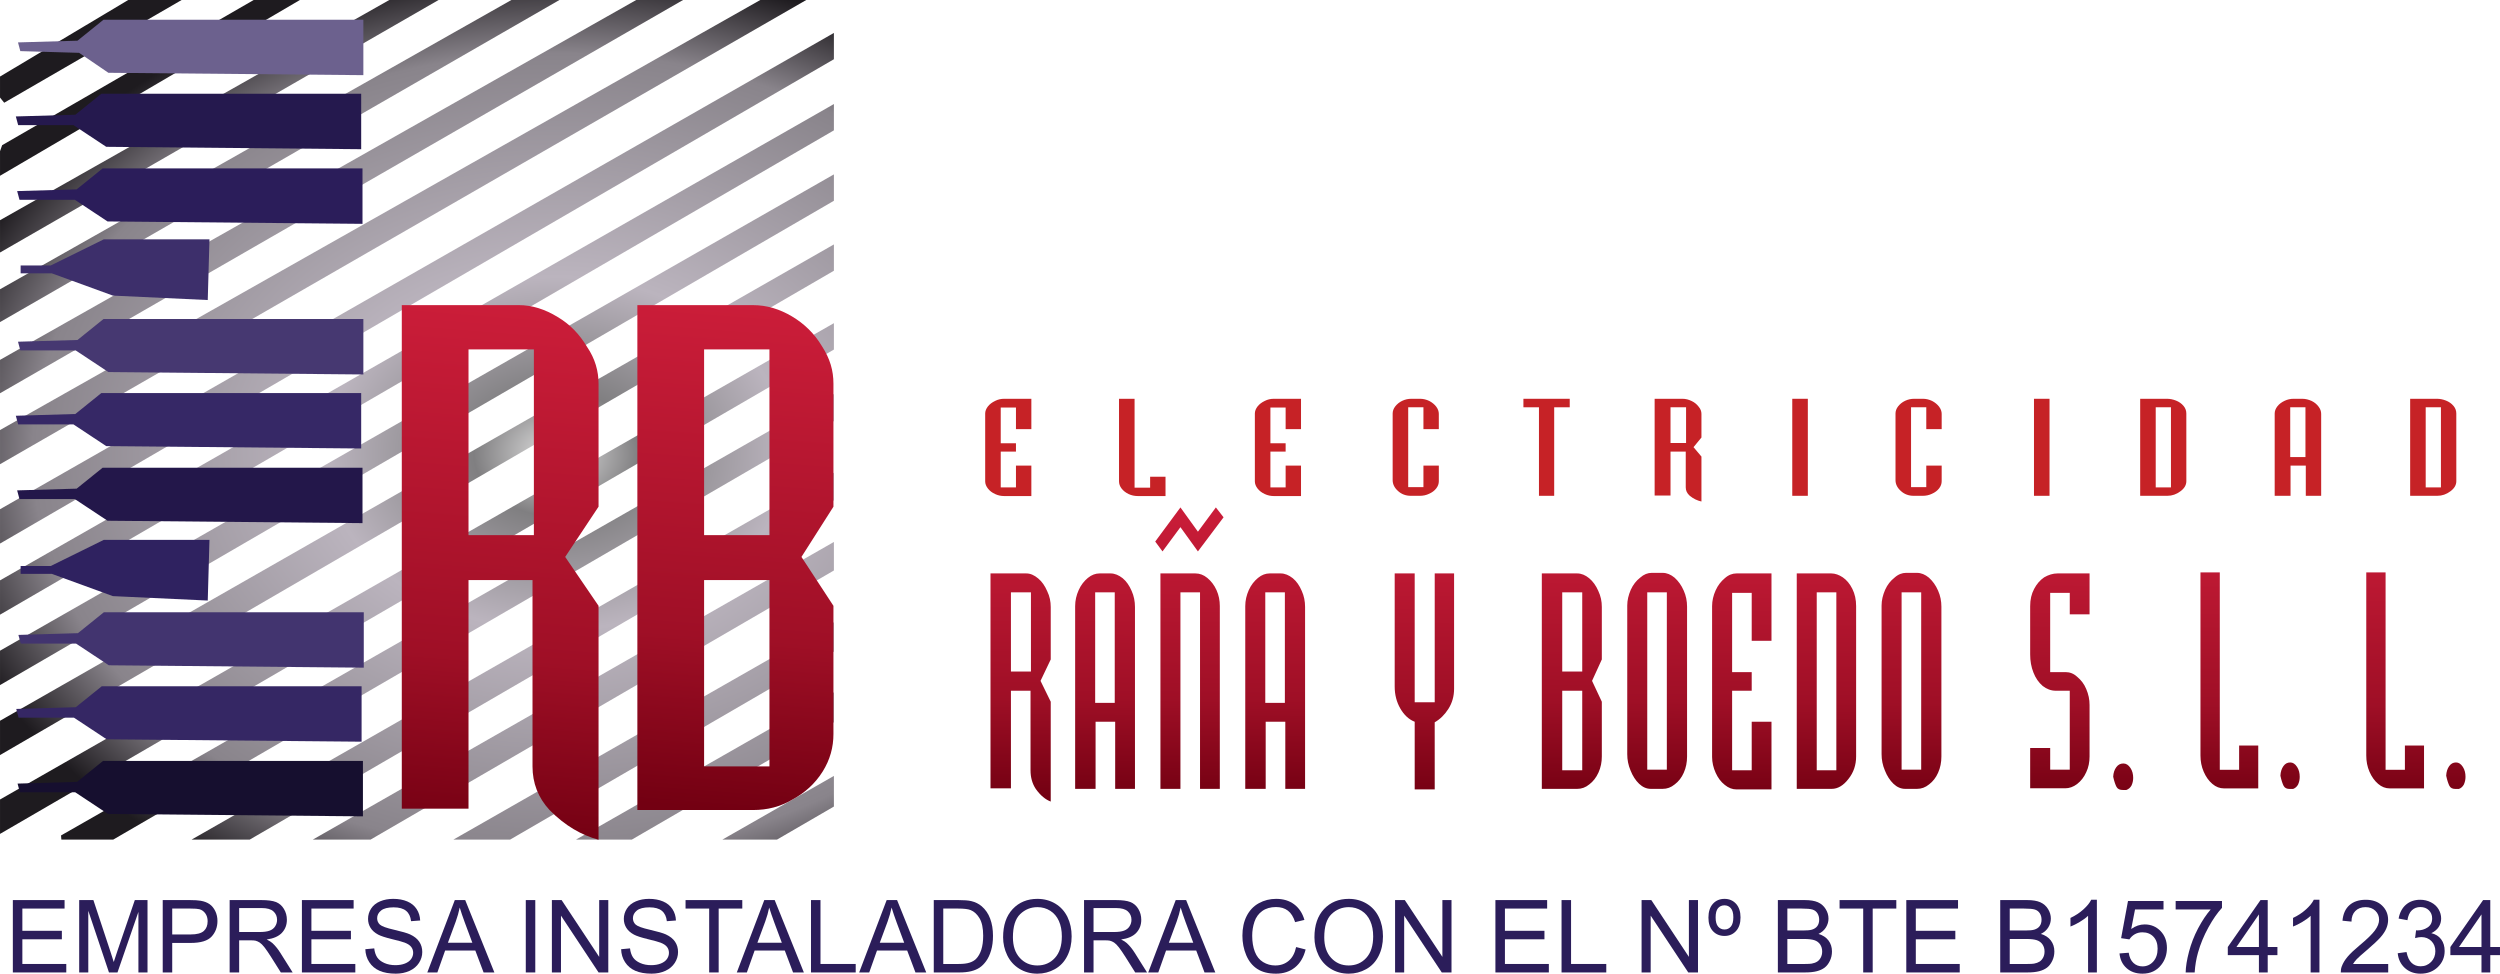
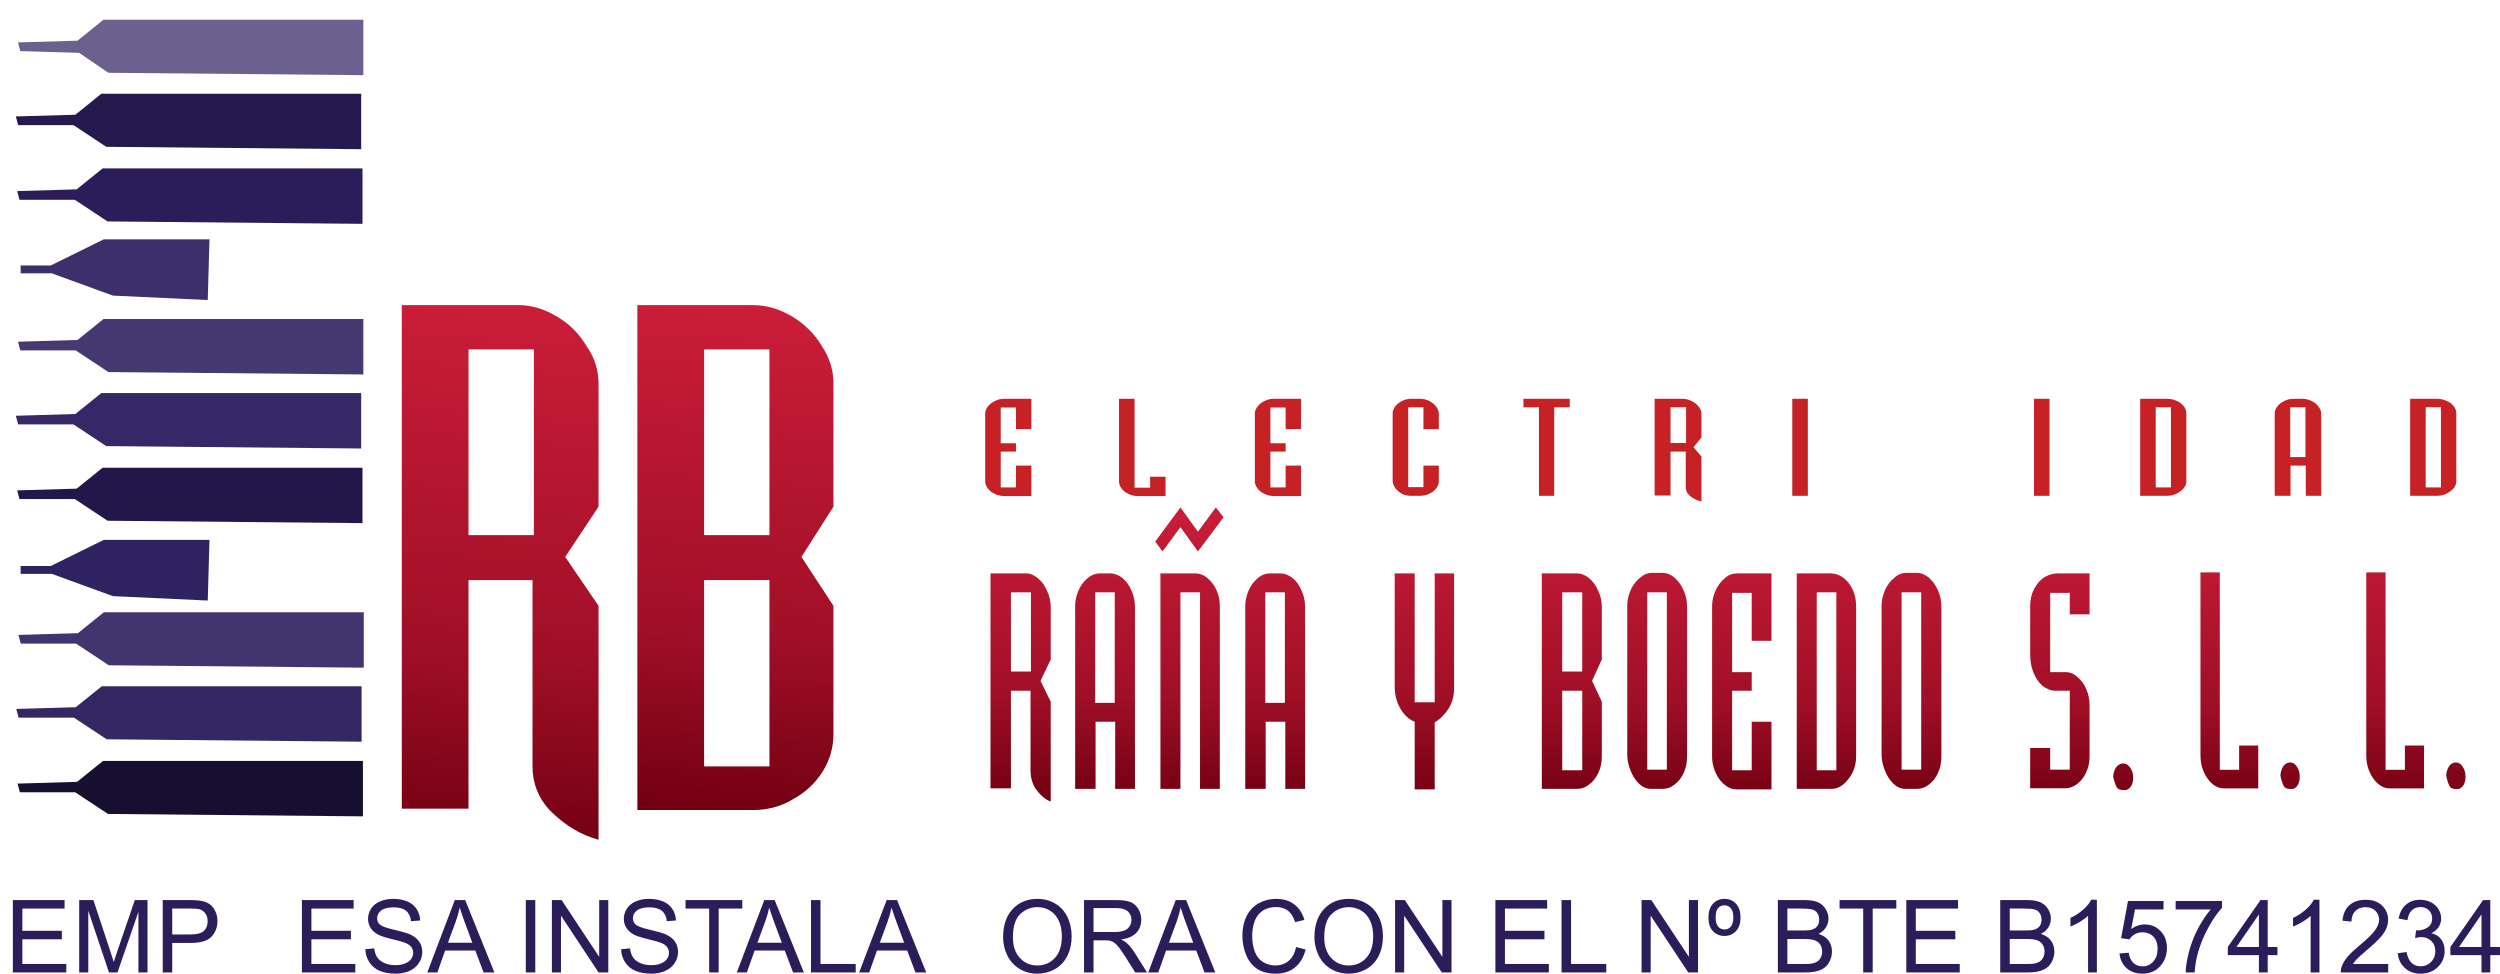
<svg xmlns="http://www.w3.org/2000/svg" xmlns:xlink="http://www.w3.org/1999/xlink" xml:space="preserve" width="184.313mm" height="71.784mm" version="1.1" style="shape-rendering:geometricPrecision; text-rendering:geometricPrecision; image-rendering:optimizeQuality; fill-rule:evenodd; clip-rule:evenodd" viewBox="0 0 133473 51984">
  <defs>
    <style type="text/css">
   
    .fil2 {fill:none}
    .fil13 {fill:#160F2F}
    .fil8 {fill:#23174A}
    .fil6 {fill:#25194E}
    .fil4 {fill:#2B1D5A}
    .fil9 {fill:#2F2260}
    .fil11 {fill:#352764}
    .fil7 {fill:#362866}
    .fil3 {fill:#3D2F6B}
    .fil10 {fill:#42346F}
    .fil5 {fill:#463871}
    .fil12 {fill:#6C618E}
    .fil16 {fill:#C62226}
    .fil0 {fill:#2B1D5A;fill-rule:nonzero}
    .fil17 {fill:url(#id1)}
    .fil15 {fill:url(#id2)}
    .fil14 {fill:url(#id3)}
    .fil1 {fill:url(#id4)}
   
  </style>
    <clipPath id="id0">
-       <path d="M0 0l44521 0 0 44827 -44521 0 0 -44827z" />
-     </clipPath>
+       </clipPath>
    <linearGradient id="id1" gradientUnits="userSpaceOnUse" x1="92301.8" y1="27087.7" x2="92212.4" y2="42797.4">
      <stop offset="0" style="stop-opacity:1; stop-color:#CB1D39" />
      <stop offset="0.659" style="stop-opacity:1; stop-color:#9F0F26" />
      <stop offset="1" style="stop-opacity:1; stop-color:#730012" />
    </linearGradient>
    <linearGradient id="id2" gradientUnits="userSpaceOnUse" xlink:href="#id1" x1="40277.6" y1="16361.7" x2="38247.4" y2="43175.6">
  </linearGradient>
    <linearGradient id="id3" gradientUnits="userSpaceOnUse" xlink:href="#id1" x1="27836.5" y1="16375.3" x2="25568.9" y2="44749.9">
  </linearGradient>
    <radialGradient id="id4" gradientUnits="userSpaceOnUse" gradientTransform="matrix(0.994 -0 -0 0.759 181 5841)" cx="29708.4" cy="24204" r="34319.5" fx="29708.4" fy="24204">
      <stop offset="0" style="stop-opacity:1; stop-color:#E3E3E3" />
      <stop offset="0.129" style="stop-opacity:1; stop-color:#807F81" />
      <stop offset="0.361" style="stop-opacity:1; stop-color:#BBB4BE" />
      <stop offset="0.82" style="stop-opacity:1; stop-color:#89848B" />
      <stop offset="1" style="stop-opacity:1; stop-color:#1E1B1F" />
    </radialGradient>
  </defs>
  <g id="Capa_x0020_1">
    <polygon class="fil0" points="685,51919 685,48055 3447,48055 3447,48508 1193,48508 1193,49695 3302,49695 3302,50149 1193,50149 1193,51466 3538,51466 3538,51919 " />
    <path id="1" class="fil0" d="M4227 51919l0 -3864 758 0 905 2735c83,254 144,445 182,572 44,-140 112,-347 205,-620l920 -2687 678 0 0 3864 -486 0 0 -3233 -1117 3233 -455 0 -1104 -3292 0 3292 -486 0z" />
    <path id="2" class="fil0" d="M8687 51919l0 -3864 1444 0c254,0 448,12 582,36 188,32 345,92 473,180 127,89 229,213 307,373 77,159 116,334 116,526 0,327 -104,605 -311,832 -207,228 -581,341 -1123,341l-981 0 0 1576 -507 0zm507 -2029l988 0c328,0 560,-62 698,-185 137,-123 205,-296 205,-520 0,-161 -40,-299 -121,-414 -81,-116 -188,-192 -320,-229 -85,-22 -243,-34 -471,-34l-979 0 0 1382z" />
-     <path id="3" class="fil0" d="M12260 51919l0 -3864 1695 0c341,0 600,35 778,104 177,69 318,192 424,367 106,175 159,370 159,582 0,274 -88,505 -264,693 -175,188 -446,307 -813,358 135,65 236,130 306,193 148,137 287,308 418,514l662 1053 -632 0 -506 -804c-147,-233 -269,-411 -364,-534 -96,-123 -182,-208 -258,-258 -74,-48 -152,-83 -230,-102 -57,-12 -151,-18 -281,-18l-586 0 0 1716 -508 0zm508 -2159l1086 0c231,0 411,-24 541,-73 130,-48 229,-125 296,-232 67,-106 101,-221 101,-346 0,-183 -65,-334 -196,-452 -131,-118 -337,-176 -619,-176l-1209 0 0 1279z" />
    <polygon id="4" class="fil0" points="16118,51919 16118,48055 18879,48055 18879,48508 16625,48508 16625,49695 18735,49695 18735,50149 16625,50149 16625,51466 18970,51466 18970,51919 " />
    <path id="5" class="fil0" d="M19504 50678l476 -44c22,195 75,354 157,479 83,124 211,225 385,302 174,77 369,115 587,115 193,0 363,-29 511,-87 147,-58 257,-139 329,-240 72,-102 109,-212 109,-331 0,-121 -35,-226 -105,-317 -69,-90 -184,-165 -344,-227 -102,-40 -329,-103 -681,-188 -352,-86 -597,-166 -738,-241 -183,-98 -318,-218 -407,-361 -90,-143 -134,-304 -134,-481 0,-197 55,-379 164,-548 110,-170 269,-299 480,-387 210,-88 444,-132 702,-132 283,0 533,46 749,138 217,92 383,228 500,408 116,179 179,382 188,609l-486 37c-26,-243 -114,-428 -265,-552 -150,-125 -373,-187 -667,-187 -306,0 -529,57 -669,170 -140,113 -210,250 -210,410 0,139 50,253 148,343 98,89 352,182 763,275 412,95 694,177 847,247 222,103 386,234 492,393 106,158 159,341 159,548 0,206 -58,398 -175,580 -116,181 -283,323 -501,424 -218,100 -463,151 -736,151 -346,0 -635,-52 -868,-153 -234,-102 -417,-255 -549,-460 -134,-204 -203,-435 -211,-693z" />
    <path id="6" class="fil0" d="M22813 51919l1468 -3864 556 0 1557 3864 -576 0 -442 -1171 -1611 0 -415 1171 -537 0zm1101 -1587l1303 0 -399 -1071c-120,-326 -211,-595 -274,-807 -52,252 -123,499 -211,744l-419 1134z" />
    <polygon id="7" class="fil0" points="28071,51919 28071,48055 28578,48055 28578,51919 " />
    <polygon id="8" class="fil0" points="29464,51919 29464,48055 29984,48055 31990,51088 31990,48055 32476,48055 32476,51919 31957,51919 29950,48886 29950,51919 " />
    <path id="9" class="fil0" d="M33161 50678l475 -44c23,195 75,354 158,479 83,124 211,225 385,302 173,77 369,115 586,115 193,0 364,-29 511,-87 148,-58 258,-139 330,-240 72,-102 108,-212 108,-331 0,-121 -34,-226 -104,-317 -69,-90 -184,-165 -344,-227 -103,-40 -330,-103 -681,-188 -352,-86 -598,-166 -738,-241 -183,-98 -318,-218 -407,-361 -90,-143 -135,-304 -135,-481 0,-197 55,-379 165,-548 109,-170 269,-299 480,-387 210,-88 444,-132 701,-132 284,0 534,46 750,138 216,92 383,228 499,408 117,179 179,382 188,609l-486 37c-26,-243 -114,-428 -264,-552 -151,-125 -373,-187 -667,-187 -306,0 -530,57 -670,170 -139,113 -210,250 -210,410 0,139 50,253 149,343 98,89 352,182 763,275 411,95 693,177 847,247 221,103 386,234 492,393 106,158 158,341 158,548 0,206 -57,398 -174,580 -117,181 -283,323 -501,424 -218,100 -463,151 -737,151 -345,0 -634,-52 -868,-153 -234,-102 -416,-255 -549,-460 -133,-204 -203,-435 -210,-693z" />
    <polygon id="10" class="fil0" points="37862,51919 37862,48508 36601,48508 36601,48055 39630,48055 39630,48508 38369,48508 38369,51919 " />
    <path id="11" class="fil0" d="M39337 51919l1467 -3864 556 0 1558 3864 -577 0 -442 -1171 -1610 0 -415 1171 -537 0zm1100 -1587l1304 0 -399 -1071c-120,-326 -211,-595 -275,-807 -52,252 -122,499 -211,744l-419 1134z" />
    <polygon id="12" class="fil0" points="43298,51919 43298,48055 43805,48055 43805,51466 45685,51466 45685,51919 " />
    <path id="13" class="fil0" d="M45870 51919l1468 -3864 556 0 1557 3864 -576 0 -442 -1171 -1611 0 -415 1171 -537 0zm1101 -1587l1303 0 -399 -1071c-120,-326 -211,-595 -274,-807 -52,252 -123,499 -211,744l-419 1134z" />
-     <path id="14" class="fil0" d="M49853 51919l0 -3864 1317 0c298,0 525,17 681,54 219,52 406,144 561,277 202,173 353,393 452,661 101,268 151,574 151,919 0,293 -34,553 -102,780 -67,227 -155,415 -261,563 -106,148 -222,265 -348,350 -126,85 -278,150 -456,194 -179,44 -384,66 -615,66l-1380 0zm507 -453l816 0c251,0 449,-24 592,-72 144,-47 258,-114 343,-200 120,-122 213,-285 280,-490 66,-205 100,-454 100,-746 0,-405 -66,-716 -196,-934 -131,-217 -291,-363 -478,-437 -136,-53 -354,-79 -655,-79l-802 0 0 2958z" />
    <path id="15" class="fil0" d="M53555 50038c0,-640 171,-1142 512,-1505 341,-362 781,-543 1320,-543 354,0 672,85 956,255 283,170 499,408 648,713 148,304 223,649 223,1035 0,391 -78,742 -235,1051 -156,309 -378,543 -665,701 -287,159 -597,239 -929,239 -361,0 -682,-89 -966,-264 -283,-175 -499,-415 -645,-719 -146,-303 -219,-624 -219,-963zm524 9c0,465 123,831 371,1098 247,267 558,401 932,401 381,0 694,-135 940,-404 246,-270 369,-653 369,-1150 0,-314 -53,-588 -158,-822 -105,-234 -259,-416 -461,-544 -203,-129 -430,-194 -682,-194 -358,0 -666,124 -924,373 -258,248 -387,662 -387,1242z" />
    <path id="16" class="fil0" d="M57876 51919l0 -3864 1695 0c341,0 600,35 777,104 177,69 319,192 425,367 106,175 158,370 158,582 0,274 -88,505 -263,693 -176,188 -446,307 -813,358 134,65 236,130 305,193 148,137 288,308 419,514l661 1053 -632 0 -506 -804c-147,-233 -269,-411 -364,-534 -96,-123 -182,-208 -257,-258 -75,-48 -152,-83 -231,-102 -57,-12 -150,-18 -281,-18l-586 0 0 1716 -507 0zm507 -2159l1086 0c232,0 412,-24 542,-73 130,-48 228,-125 295,-232 68,-106 102,-221 102,-346 0,-183 -65,-334 -196,-452 -131,-118 -338,-176 -620,-176l-1209 0 0 1279z" />
    <path id="17" class="fil0" d="M61303 51919l1467 -3864 557 0 1557 3864 -576 0 -443 -1171 -1610 0 -415 1171 -537 0zm1101 -1587l1303 0 -399 -1071c-120,-326 -211,-595 -274,-807 -53,252 -123,499 -211,744l-419 1134z" />
    <path id="18" class="fil0" d="M69199 50563l507 130c-105,420 -296,739 -571,960 -275,220 -612,331 -1010,331 -411,0 -746,-85 -1004,-255 -258,-169 -454,-415 -588,-736 -135,-322 -202,-666 -202,-1035 0,-402 75,-753 227,-1052 153,-300 369,-528 649,-683 281,-156 590,-233 926,-233 383,0 705,98 965,295 260,197 442,473 544,829l-496 119c-89,-281 -218,-486 -386,-614 -168,-128 -380,-192 -636,-192 -292,0 -538,71 -735,213 -197,142 -336,334 -415,573 -80,240 -120,488 -120,742 0,329 47,615 142,860 94,246 241,428 440,550 200,121 415,181 647,181 284,0 522,-82 718,-247 196,-165 329,-410 398,-736z" />
    <path id="19" class="fil0" d="M70177 50038c0,-640 171,-1142 512,-1505 341,-362 781,-543 1321,-543 353,0 671,85 955,255 283,170 499,408 648,713 149,304 223,649 223,1035 0,391 -78,742 -235,1051 -156,309 -378,543 -665,701 -287,159 -597,239 -929,239 -361,0 -682,-89 -966,-264 -283,-175 -499,-415 -645,-719 -146,-303 -219,-624 -219,-963zm524 9c0,465 124,831 371,1098 248,267 558,401 932,401 381,0 694,-135 940,-404 246,-270 369,-653 369,-1150 0,-314 -53,-588 -158,-822 -105,-234 -259,-416 -461,-544 -203,-129 -430,-194 -682,-194 -358,0 -666,124 -924,373 -258,248 -387,662 -387,1242z" />
    <polygon id="20" class="fil0" points="74482,51919 74482,48055 75002,48055 77008,51088 77008,48055 77495,48055 77495,51919 76975,51919 74968,48886 74968,51919 " />
    <polygon id="21" class="fil0" points="79839,51919 79839,48055 82601,48055 82601,48508 80347,48508 80347,49695 82457,49695 82457,50149 80347,50149 80347,51466 82692,51466 82692,51919 " />
    <polygon id="22" class="fil0" points="83370,51919 83370,48055 83878,48055 83878,51466 85758,51466 85758,51919 " />
    <polygon id="23" class="fil0" points="87643,51919 87643,48055 88162,48055 90169,51088 90169,48055 90655,48055 90655,51919 90135,51919 88129,48886 88129,51919 " />
    <path id="24" class="fil0" d="M92069 47990c253,0 458,88 618,263 159,177 239,419 239,728 0,309 -80,550 -240,726 -160,175 -365,263 -614,263 -253,0 -460,-86 -620,-258 -160,-172 -240,-413 -240,-720 0,-317 80,-562 239,-739 159,-175 365,-263 618,-263zm0 345c-142,0 -256,51 -343,151 -86,101 -130,266 -130,494 0,223 45,386 133,489 88,104 202,156 340,156 140,0 254,-52 341,-156 88,-103 132,-270 132,-502 0,-216 -45,-375 -133,-478 -88,-103 -202,-154 -340,-154z" />
    <path id="25" class="fil0" d="M94919 51919l0 -3864 1435 0c292,0 526,38 703,116 176,79 314,199 414,362 101,162 151,332 151,510 0,165 -45,320 -133,466 -88,146 -222,264 -401,354 232,68 410,185 534,350 124,165 186,360 186,585 0,182 -38,350 -114,506 -75,155 -169,275 -280,359 -111,84 -251,148 -418,191 -169,43 -374,65 -618,65l-1459 0zm507 -2240l827 0c225,0 386,-15 483,-45 129,-39 226,-103 291,-193 65,-90 98,-203 98,-339 0,-128 -31,-242 -92,-339 -60,-98 -148,-165 -261,-201 -113,-36 -307,-54 -581,-54l-765 0 0 1171zm0 1787l953 0c164,0 278,-7 345,-19 116,-21 214,-56 292,-106 78,-49 143,-121 193,-216 51,-94 76,-203 76,-326 0,-145 -37,-270 -110,-377 -73,-107 -175,-182 -305,-225 -129,-43 -316,-65 -559,-65l-885 0 0 1334z" />
    <polygon id="26" class="fil0" points="99475,51919 99475,48508 98214,48508 98214,48055 101243,48055 101243,48508 99982,48508 99982,51919 " />
    <polygon id="27" class="fil0" points="101776,51919 101776,48055 104538,48055 104538,48508 102284,48508 102284,49695 104394,49695 104394,50149 102284,50149 102284,51466 104629,51466 104629,51919 " />
    <path id="28" class="fil0" d="M106791 51919l0 -3864 1435 0c292,0 526,38 704,116 176,79 314,199 414,362 100,162 150,332 150,510 0,165 -44,320 -133,466 -88,146 -221,264 -400,354 231,68 409,185 533,350 125,165 187,360 187,585 0,182 -38,350 -114,506 -76,155 -169,275 -280,359 -112,84 -251,148 -419,191 -168,43 -374,65 -618,65l-1459 0zm508 -2240l827 0c224,0 385,-15 482,-45 129,-39 226,-103 291,-193 65,-90 98,-203 98,-339 0,-128 -30,-242 -91,-339 -61,-98 -148,-165 -261,-201 -113,-36 -307,-54 -582,-54l-764 0 0 1171zm0 1787l952 0c164,0 279,-7 346,-19 115,-21 213,-56 292,-106 78,-49 142,-121 193,-216 51,-94 75,-203 75,-326 0,-145 -36,-270 -110,-377 -73,-107 -174,-182 -304,-225 -129,-43 -316,-65 -559,-65l-885 0 0 1334z" />
    <path id="29" class="fil0" d="M111951 51919l-470 0 0 -3024c-113,109 -262,218 -445,327 -183,109 -349,191 -495,245l0 -459c263,-124 492,-275 689,-453 197,-178 337,-349 418,-517l303 0 0 3881z" />
-     <path id="30" class="fil0" d="M113159 50904l492 -38c36,242 121,424 253,546 131,122 292,183 482,183 229,0 420,-86 576,-258 155,-173 232,-401 232,-686 0,-270 -74,-483 -222,-640 -149,-157 -346,-235 -590,-235 -153,0 -289,35 -410,105 -120,71 -214,161 -284,273l-443 -65 368 -1986 1896 0 0 453 -1521 0 -204 1043c229,-163 469,-244 720,-244 333,0 615,117 844,351 228,234 343,534 343,901 0,350 -100,652 -302,907 -244,313 -579,470 -1003,470 -347,0 -630,-99 -850,-296 -220,-197 -346,-458 -377,-784z" />
+     <path id="30" class="fil0" d="M113159 50904l492 -38c36,242 121,424 253,546 131,122 292,183 482,183 229,0 420,-86 576,-258 155,-173 232,-401 232,-686 0,-270 -74,-483 -222,-640 -149,-157 -346,-235 -590,-235 -153,0 -289,35 -410,105 -120,71 -214,161 -284,273l-443 -65 368 -1986 1896 0 0 453 -1521 0 -204 1043c229,-163 469,-244 720,-244 333,0 615,117 844,351 228,234 343,534 343,901 0,350 -100,652 -302,907 -244,313 -579,470 -1003,470 -347,0 -630,-99 -850,-296 -220,-197 -346,-458 -377,-784" />
    <path id="31" class="fil0" d="M116157 48556l0 -453 2473 0 0 367c-243,262 -485,610 -724,1044 -239,435 -424,882 -555,1342 -93,323 -154,678 -179,1063l-481 0c5,-304 64,-672 177,-1103 113,-432 274,-847 485,-1248 211,-400 436,-737 673,-1012l-1869 0z" />
    <path id="32" class="fil0" d="M120602 51919l0 -923 -1661 0 0 -437 1746 -2504 385 0 0 2504 518 0 0 437 -518 0 0 923 -470 0zm0 -1360l0 -1739 -1199 1739 1199 0z" />
    <path id="33" class="fil0" d="M123834 51919l-470 0 0 -3024c-113,109 -261,218 -445,327 -183,109 -349,191 -495,245l0 -459c263,-124 493,-275 689,-453 197,-178 337,-349 419,-517l302 0 0 3881z" />
    <path id="34" class="fil0" d="M127505 51466l0 453 -2532 0c-3,-114 15,-224 55,-330 65,-174 169,-346 313,-514 143,-168 348,-362 614,-583 414,-344 695,-617 842,-818 148,-202 222,-393 222,-572 0,-188 -67,-347 -200,-476 -134,-129 -308,-194 -523,-194 -227,0 -409,69 -545,205 -136,136 -205,325 -206,567l-481 -48c33,-364 157,-641 373,-832 216,-190 506,-286 870,-286 366,0 658,103 871,309 215,206 322,461 322,765 0,155 -32,307 -95,456 -62,151 -166,308 -311,474 -146,164 -388,392 -724,680 -282,239 -464,401 -544,486 -80,86 -146,171 -199,258l1878 0z" />
    <path id="35" class="fil0" d="M128013 50893l470 -64c55,269 145,464 275,582 129,119 287,179 475,179 223,0 410,-78 562,-232 151,-155 227,-347 227,-575 0,-218 -71,-398 -212,-540 -141,-141 -320,-212 -538,-212 -89,0 -199,18 -332,53l53 -416c31,4 57,6 75,6 202,0 381,-53 542,-159 161,-105 241,-267 241,-485 0,-174 -59,-318 -176,-432 -116,-114 -267,-171 -451,-171 -183,0 -336,58 -457,175 -122,117 -201,293 -236,527l-470 -87c58,-318 188,-566 392,-741 203,-175 457,-263 760,-263 208,0 400,45 575,136 177,90 311,213 404,369 93,156 140,322 140,497 0,167 -45,318 -133,455 -89,136 -221,245 -394,326 226,52 401,162 527,328 124,166 187,375 187,624 0,337 -122,624 -365,859 -244,235 -552,352 -925,352 -335,0 -614,-102 -836,-304 -222,-203 -349,-465 -380,-787z" />
    <path id="36" class="fil0" d="M132485 51919l0 -923 -1661 0 0 -437 1747 -2504 384 0 0 2504 518 0 0 437 -518 0 0 923 -470 0zm0 -1360l0 -1739 -1199 1739 1199 0z" />
    <g id="_2637343878336">
  </g>
    <g>
  </g>
    <g style="clip-path:url(#id0)">
      <g>
        <path class="fil1" d="M70565 27933l-1463 -549 -45956 26251 147 1756 47272 -27458zm-3656 -2376l-1463 -549 -45956 26251 146 1754 47273 -27456zm-3729 -1609l-1462 -549 -45957 26251 146 1755 47273 -27457zm-4241 -1865l-1463 -548 -45956 26250 146 1756 47273 -27458zm-5191 -731l-1463 -548 -45957 26250 146 1755 47274 -27457zm-3072 -2449l-1462 -548 -45957 26250 146 1755 47273 -27457zm-3546 -1756l-1463 -548 -45956 26251 146 1755 47273 -27458zm-512 -3911l-1462 -549 -45957 26251 146 1755 47273 -27457zm366 -3948l-1463 -549 -45957 26250 147 1755 47273 -27456zm-366 -3547l-1462 -549 -45957 26251 146 1755 47273 -27457zm-34586 -7093l-2835 -53 -9807 5856 833 1034 11809 -6837zm-12614 11078l695 -1974 15392 -8885 877 915 -16964 9944 0 0zm35171 -16160l-1462 -549 -44275 25045 147 1754 45590 -26250zm2706 2157l-1463 -548 -44274 25044 146 1755 45591 -26251zm2852 2158l-1463 -549 -44275 25044 147 1755 45591 -26250zm4168 1388l-1463 -548 -44275 25044 146 1755 45592 -26251zm2376 2633l-1462 -548 -45957 26250 146 1755 47273 -27457z" />
      </g>
    </g>
    <polygon class="fil2" points="0,0 44521,0 44521,44827 0,44827 " />
    <polygon class="fil2" points="0,0 44521,0 44521,44827 0,44827 " />
    <polygon class="fil3" points="11183,12777 5541,12777 2709,14173 1101,14173 1101,14594 2766,14594 6026,15782 11091,16019 " />
    <path class="fil4" d="M5478 8991l13875 0 0 2960 -13612 -128 -1748 -1157 -2954 0 -124 -464c1059,-31 2118,-62 3176,-92l1387 -1119 0 0z" />
    <polygon class="fil5" points="5524,17033 19399,17033 19399,19993 5786,19864 4038,18707 1084,18707 960,18244 4137,18151 " />
    <polygon class="fil6" points="5409,5006 19283,5006 19283,7966 5671,7838 3923,6681 969,6681 844,6217 4022,6125 " />
    <polygon class="fil7" points="5409,20985 19283,20985 19283,23945 5671,23817 3923,22660 969,22660 844,22197 4022,22103 " />
    <polygon class="fil8" points="5478,24971 19353,24971 19353,27930 5741,27802 3993,26645 1039,26645 914,26181 4091,26089 " />
    <polygon class="fil9" points="11183,28823 5541,28823 2709,30218 1101,30218 1101,30639 2766,30639 6026,31827 11091,32063 " />
    <polygon class="fil10" points="5546,32687 19421,32687 19421,35647 5809,35519 4061,34362 1107,34362 982,33898 4159,33805 " />
    <polygon class="fil11" points="5431,36640 19305,36640 19305,39599 5694,39471 3946,38315 992,38315 867,37850 4044,37758 " />
    <polygon class="fil12" points="5524,1053 19399,1053 19399,4013 5786,3886 4223,2821 1084,2729 960,2264 4137,2172 " />
    <polygon class="fil13" points="5501,40625 19376,40625 19376,43585 5764,43457 4016,42300 1061,42300 937,41836 4114,41743 " />
    <path class="fil14" d="M25013 18655l0 9914 3490 0 0 -9914 -3490 0zm4326 24592c-618,-670 -909,-1447 -909,-2328l0 -9950 -3417 0 0 12207 -3562 0 0 -26885 6252 0c690,0 1382,212 2072,635 654,388 1164,918 1563,1588 436,635 618,1305 618,1976l0 6562 -1781 2682 1781 2611 0 12490c-909,-248 -1781,-741 -2617,-1588l0 0 0 0z" />
    <path class="fil15" d="M37591 30969l0 9950 3489 0 0 -9950 -3489 0zm0 -12314l0 9914 3489 0 0 -9914 -3489 0zm2617 24592l-6180 0 0 -26956 6180 0c727,0 1418,212 2072,600 654,388 1200,917 1600,1587 436,671 617,1306 617,2012l0 6562 -1708 2682 1708 2611 0 6844c0,706 -181,1376 -581,2012 -400,634 -945,1129 -1600,1482 -654,388 -1344,564 -2108,564l0 0z" />
    <g id="_2587368355984">
      <path class="fil16" d="M52598 25705l0 -3628c0,-129 52,-257 147,-380 95,-121 225,-216 381,-291 155,-81 320,-115 483,-115l1454 0 0 1620 -822 0 0 -1152 -813 0 0 1905 813 0 0 447 -813 0 0 1912 813 0 0 -1166 822 0 0 1627 -1454 0c-163,0 -328,-34 -483,-108 -165,-76 -286,-170 -381,-292 -95,-122 -147,-251 -147,-380l0 0 0 1z" />
      <path class="fil16" d="M59743 21291l831 0 0 4745 830 0 0 -583 822 0 0 1031 -1470 0c-182,0 -347,-34 -502,-108 -156,-76 -277,-170 -372,-292 -95,-122 -139,-251 -139,-393l0 -4400 0 0z" />
      <path class="fil16" d="M66996 25705l0 -3628c0,-129 51,-257 146,-380 96,-121 225,-216 381,-291 155,-81 320,-115 484,-115l1453 0 0 1620 -821 0 0 -1152 -813 0 0 1905 813 0 0 447 -813 0 0 1912 813 0 0 -1166 821 0 0 1627 -1453 0c-164,0 -329,-34 -484,-108 -164,-76 -285,-170 -381,-292 -95,-122 -146,-251 -146,-380l0 0 0 1z" />
      <path class="fil16" d="M76818 22911l-822 0 0 -1166 -813 0 0 4264 813 0 0 -1152 822 0 0 834c0,135 -43,264 -139,386 -95,122 -224,217 -380,285 -155,75 -320,109 -493,109l-485 0c-267,0 -501,-89 -683,-258 -190,-169 -285,-366 -285,-576l0 -3560c0,-128 43,-257 138,-380 95,-121 216,-223 372,-297 156,-75 320,-109 485,-109l475 0c164,0 329,41 484,115 156,82 277,183 372,305 96,129 138,258 138,386l0 814 1 0z" />
      <polygon class="fil16" points="81334,21291 83807,21291 83807,21745 82977,21745 82977,26471 82164,26471 82164,21745 81334,21745 " />
      <path class="fil16" d="M89188 21745l0 1905 830 0 0 -1905 -830 0zm1029 4726c-147,-130 -216,-278 -216,-448l0 -1912 -813 0 0 2346 -848 0 0 -5166 1488 0c164,0 329,41 493,122 156,75 276,176 372,305 103,122 146,250 146,379l0 1262 -423 515 423 502 0 2400c-216,-48 -423,-143 -622,-305l0 0z" />
      <polygon class="fil16" points="95688,21291 96519,21291 96519,26471 95688,26471 " />
-       <path class="fil16" d="M103665 22911l-822 0 0 -1166 -813 0 0 4264 813 0 0 -1152 822 0 0 834c0,135 -43,264 -139,386 -95,122 -224,217 -380,285 -155,75 -320,109 -493,109l-485 0c-267,0 -501,-89 -682,-258 -191,-169 -286,-366 -286,-576l0 -3560c0,-128 43,-257 138,-380 95,-121 216,-223 372,-297 156,-75 320,-109 485,-109l476 0c163,0 328,41 483,115 156,82 277,183 372,305 96,129 139,258 139,386l0 814 0 0z" />
      <polygon class="fil16" points="108593,21291 109423,21291 109423,26471 108593,26471 " />
      <path class="fil16" d="M115093 21745l0 4278 813 0 0 -4278 -813 0zm-830 4726l0 -5180 1435 0c156,0 320,34 476,95 155,61 294,155 398,278 104,121 155,257 155,413l1 3614c0,203 -104,386 -321,542 -207,156 -440,238 -691,238l-1453 0z" />
      <path class="fil16" d="M122291 26471l-847 0 0 -4394c0,-136 51,-264 146,-386 96,-122 226,-217 381,-291 156,-76 320,-109 485,-109l458 0c173,0 337,41 502,115 155,75 276,176 371,305 95,122 139,251 139,386l0 4374 -821 0 0 -1614 -814 0 0 1614 0 0zm-17 -4726l0 2658 813 0 0 -2658 -813 0z" />
      <path class="fil16" d="M129507 21745l0 4278 813 0 0 -4278 -813 0zm-830 4726l0 -5180 1435 0c156,0 320,34 476,95 155,61 294,155 398,278 104,121 155,257 155,413l1 3614c0,203 -105,386 -321,542 -207,156 -441,238 -692,238l-1452 0z" />
    </g>
    <path class="fil17" d="M53973 31623l0 4230 1068 0 0 -4230 -1068 0zm1324 10494c-189,-286 -278,-617 -278,-993l0 -4246 -1046 0 0 5209 -1091 0 0 -11472 1915 0c210,0 422,90 633,270 201,166 356,392 479,678 133,271 189,557 189,843l0 2801 -545 1144 545 1114 0 5330c-278,-106 -545,-317 -801,-678l0 0 0 0zm3195 0l-1091 0 0 -9756c0,-301 67,-587 190,-858 121,-271 289,-482 489,-648 201,-165 412,-240 624,-240l589 0c222,0 434,90 645,255 200,166 356,392 479,678 122,271 178,557 178,858l0 9711 -1057 0 0 -3583 -1046 0 0 3583 0 0zm-22 -10494l0 5902 1045 0 0 -5902 -1045 0zm3484 -1008l1869 0c222,0 434,75 634,240 200,166 367,377 490,648 123,271 178,557 178,858l0 9756 -1057 0 0 -10494 -1046 0 0 10494 -1068 0 0 -11502 0 0zm3371 -2996l-1369 1821 -934 -1295 -957 1295 -389 -527 1346 -1822 934 1295 958 -1295 411 528zm2249 14498l-1091 0 0 -9756c0,-301 68,-587 189,-858 123,-271 290,-482 491,-648 199,-165 411,-240 622,-240l590 0c222,0 434,90 645,255 201,166 357,392 479,678 123,271 178,557 178,858l0 9711 -1056 0 0 -3583 -1047 0 0 3583zm-22 -10494l0 5902 1046 0 0 -5902 -1046 0zm9046 -1008l1034 0 0 6157c0,392 -100,753 -300,1069 -200,317 -446,557 -735,723l1 3583 -1069 0 0 -3613c-311,-121 -568,-361 -768,-708 -200,-346 -300,-737 -300,-1174l0 -6037 1068 0 0 6880 1069 0 0 -6880 0 0zm6808 6262l0 4247 1068 0 0 -4247 -1068 0zm0 -5254l0 4230 1068 0 0 -4230 -1068 0zm801 10494l-1891 0 0 -11502 1891 0c222,0 434,90 635,255 200,166 366,392 489,678 134,286 189,557 189,858l0 2801 -522 1144 522 1114 0 2921c0,301 -55,587 -178,858 -122,271 -289,482 -490,633 -199,165 -411,240 -645,240l0 0 0 0zm2670 -1852l0 -7934c0,-287 67,-557 189,-843 123,-271 290,-482 501,-648 201,-180 411,-255 612,-255l590 0c222,0 434,90 634,255 200,181 367,407 490,693 122,271 178,557 178,858l0 7995c0,316 -56,602 -178,873 -111,256 -278,467 -479,618 -200,165 -411,240 -645,240l-635 0c-222,0 -433,-90 -623,-271 -189,-181 -344,-422 -456,-707 -122,-287 -178,-573 -178,-874l0 0zm1068 -8642l0 9471 1046 0 0 -9471 -1046 0zm3462 8793l0 -8055c0,-287 67,-572 190,-843 122,-271 289,-482 489,-648 201,-180 412,-255 623,-255l1869 0 0 3598 -1056 0 0 -2560 -1046 0 0 4231 1046 0 0 993 -1046 0 0 4247 1046 0 0 -2590 1056 0 0 3613 -1869 0c-211,0 -423,-75 -623,-240 -211,-166 -367,-377 -489,-648 -123,-271 -190,-558 -190,-843l0 0 0 0zm5587 -8793l0 9501 1047 0 0 -9501 -1047 0zm-1067 10494l0 -11502 1847 0c200,0 411,75 612,210 200,136 378,347 511,618 134,271 200,571 200,918l0 8025c0,452 -133,858 -411,1204 -267,347 -567,527 -890,527l-1869 0 0 0zm4529 -1852l0 -7934c0,-287 67,-557 190,-843 122,-271 289,-482 501,-648 199,-180 411,-255 612,-255l589 0c222,0 434,90 634,255 201,181 367,407 490,693 122,271 178,557 178,858l0 7995c0,316 -56,602 -178,873 -111,256 -279,467 -478,618 -201,165 -413,240 -646,240l-634 0c-222,0 -434,-90 -623,-271 -189,-181 -345,-422 -457,-707 -122,-287 -178,-573 -178,-874l0 0 0 0zm1069 -8642l0 9471 1046 0 0 -9471 -1046 0zm10035 6022l0 2741c0,301 -55,587 -178,843 -122,271 -278,466 -489,632 -200,151 -412,226 -635,226l-1869 0 0 -2153 1069 0 0 1160 1045 0 0 -4216 -745 0c-256,0 -490,-91 -702,-256 -211,-181 -378,-421 -489,-708 -123,-301 -178,-632 -178,-979l0 -2574c0,-347 67,-647 211,-918 134,-257 312,-467 534,-618 234,-135 468,-210 713,-210l1713 0 0 2183 -1057 0 0 -1145 -1046 0 0 4231 823 0c223,0 434,75 624,256 200,166 367,376 478,647 122,287 178,558 178,858l0 0 0 0zm1962 4532l-178 0c-167,0 -278,-45 -345,-165 -56,-105 -122,-287 -178,-542 11,-211 67,-376 167,-512 100,-136 222,-196 378,-196 145,0 267,75 378,241 101,151 145,331 145,527 0,150 -33,286 -89,407 -66,120 -156,195 -278,240l0 0 0 0zm3960 -11618l1031 0 0 10539 1032 0 0 -1295 1021 0 0 2289 -1827 0c-226,0 -430,-76 -623,-241 -194,-166 -344,-377 -462,-648 -118,-271 -173,-557 -173,-873l0 -9771 1 0zm4944 11563l-171 0c-162,0 -270,-46 -334,-166 -54,-105 -118,-286 -172,-542 11,-211 65,-376 161,-512 97,-135 215,-195 366,-195 140,0 258,75 365,240 97,151 140,331 140,527 0,151 -33,287 -86,407 -64,120 -151,195 -269,241l0 0 0 0zm3907 -11563l1032 0 0 10539 1031 0 0 -1295 1021 0 0 2289 -1827 0c-225,0 -430,-76 -623,-241 -193,-166 -344,-377 -462,-648 -118,-271 -172,-557 -172,-873l0 -9771 0 0zm4945 11563l-172 0c-162,0 -270,-46 -334,-166 -53,-105 -118,-286 -172,-542 11,-211 65,-376 161,-512 97,-135 216,-195 366,-195 140,0 258,75 365,240 97,151 140,331 140,527 0,151 -33,287 -86,407 -64,120 -150,195 -268,241l0 0 0 0z" />
  </g>
</svg>